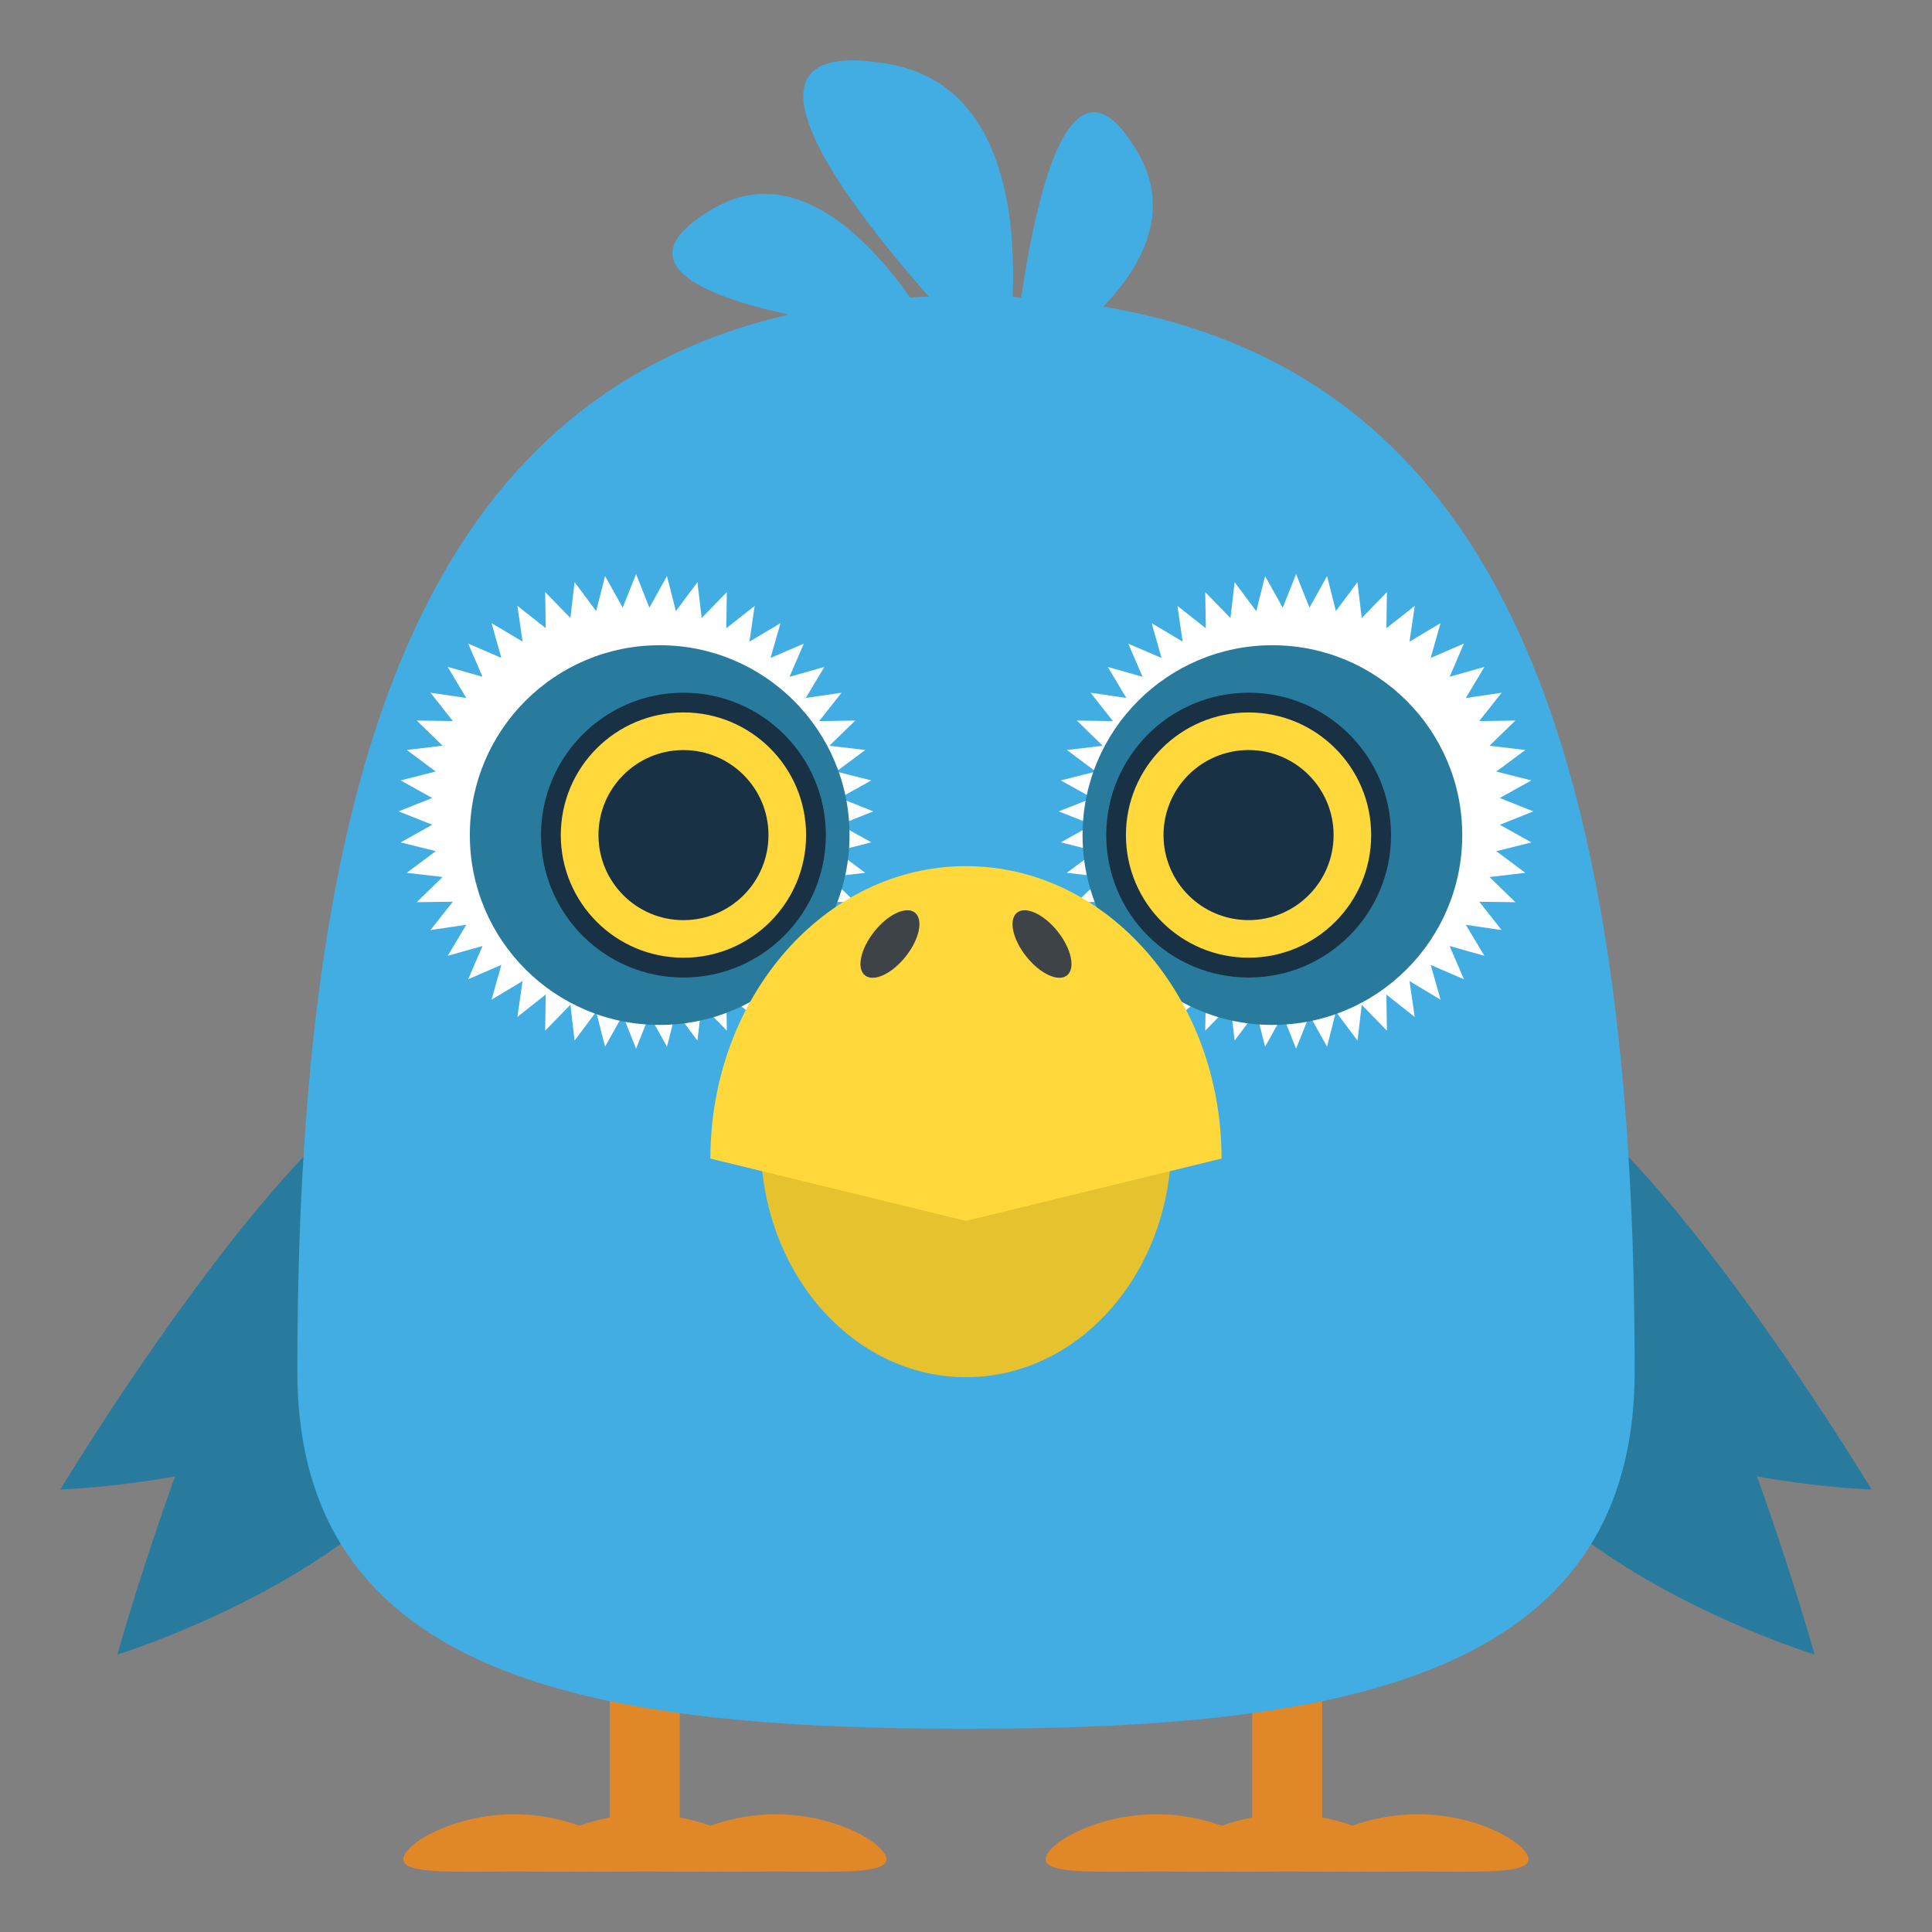
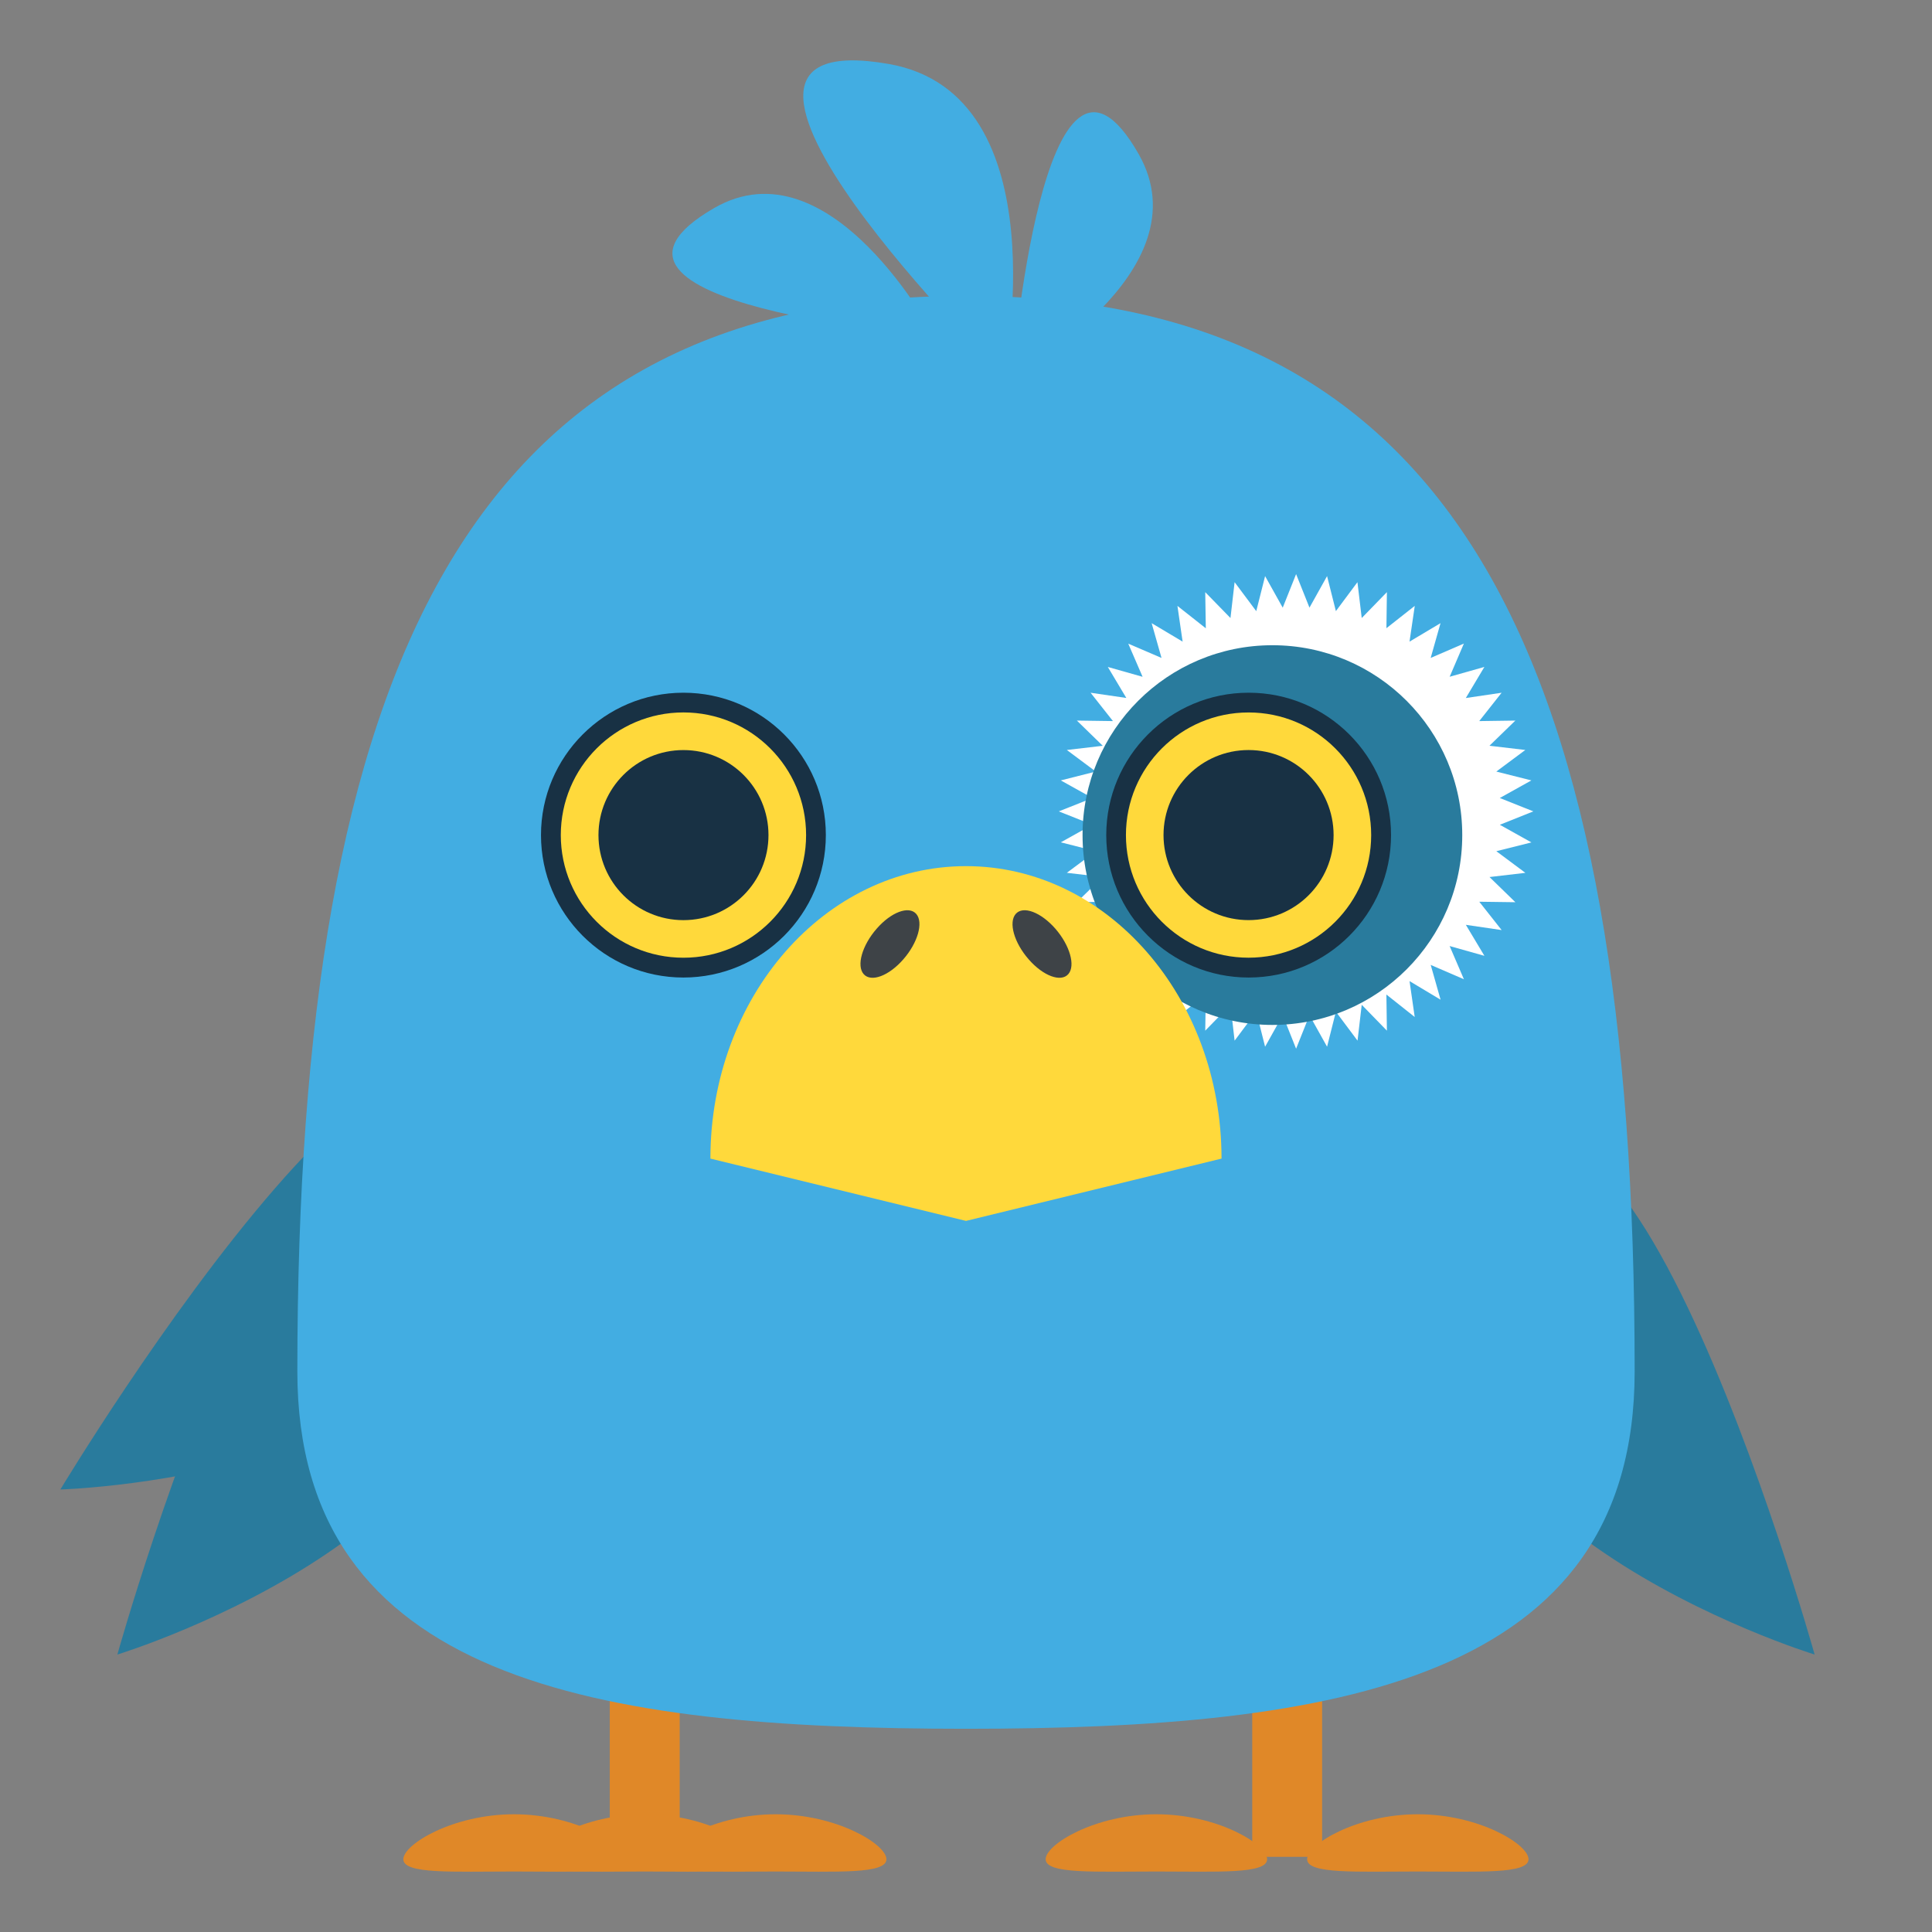
<svg xmlns="http://www.w3.org/2000/svg" viewBox="0 0 64 64" enable-background="new 0 0 64 64">
  <rect x="0" y="0" width="64" height="64" fill="#808080" stroke="none" />
  <g fill="#297b9d">
    <path d="m15.56 41.34c-4.344-12.721-11.672 13.469-11.672 13.469s14.731-4.51 11.672-13.469" />
    <path d="M16.828,39.452C16.015,26.034,2,49.341,2,49.341S17.4,48.901,16.828,39.452z" />
    <path d="m48.44 41.34c4.344-12.721 11.672 13.469 11.672 13.469s-14.73-4.51-11.672-13.469" />
-     <path d="m47.17 39.452c.813-13.418 14.827 9.889 14.827 9.889s-15.399-.44-14.827-9.889" />
  </g>
  <g fill="#42ade2">
    <path d="m37.721 5.106c-3.162-5.554-4.194 7.361-4.194 7.361s6.419-3.45 4.194-7.361" />
    <path d="m23.65 6.896c-5.504 3.189 7.295 4.231 7.295 4.231s-3.42-6.478-7.295-4.231" />
    <path d="m29.445 2.12c-8.129-1.426 3.807 10.348 3.807 10.348s1.917-9.343-3.807-10.348" />
  </g>
  <g fill="#e08828">
    <path d="m20.2 55.51h2.316v6h-2.316z" />
    <path d="m22.03 61.59c0-.496 1.643-1.49 3.666-1.49 2.025 0 3.668.994 3.668 1.49 0 .498-1.643.406-3.668.406-2.023 0-3.666.092-3.666-.406" />
    <path d="m17.695 61.59c0-.496 1.641-1.49 3.667-1.49s3.668.994 3.668 1.49c0 .498-1.643.406-3.668.406s-3.667.092-3.667-.406" />
    <path d="m13.361 61.59c0-.496 1.643-1.49 3.668-1.49 2.026 0 3.668.994 3.668 1.49 0 .498-1.643.406-3.668.406-2.026 0-3.668.092-3.668-.406" />
    <path d="m41.482 55.51h2.314v6h-2.314z" />
    <path d="m43.3 61.59c0-.496 1.641-1.49 3.666-1.49s3.668.994 3.668 1.49-1.643.406-3.668.406-3.666.09-3.666-.406" />
-     <path d="m38.971 61.59c0-.496 1.643-1.49 3.668-1.49s3.668.994 3.668 1.49-1.643.406-3.668.406-3.668.09-3.668-.406" />
    <path d="m34.639 61.59c0-.496 1.643-1.49 3.668-1.49s3.668.994 3.668 1.49-1.643.406-3.668.406-3.668.09-3.668-.406" />
  </g>
  <path fill="#42ade2" d="m54.15 45.43c0 10.25-9.917 11.838-22.15 11.838-12.232 0-22.15-1.588-22.15-11.838 0-23.293 5.695-35.629 22.15-35.629 16.455 0 22.15 12.336 22.15 35.629" />
  <path fill="#fff" d="m50.795 26.878l-1.113-.443 1.047-.583-1.162-.293.961-.715-1.188-.14.858-.834-1.196.017.741-.939-1.186.175.615-1.03-1.15.325.471-1.099-1.1.476.326-1.152-1.027.612.174-1.185-.939.74.016-1.195-.834.858-.142-1.188-.714.959-.292-1.16-.583 1.045-.443-1.111-.443 1.112-.584-1.046-.293 1.161-.717-.96-.137 1.188-.836-.857.019 1.197-.94-.742.172 1.184-1.026-.612.327 1.152-1.102-.473.475 1.098-1.152-.326.613 1.027-1.184-.173.741.939-1.195-.017.857.835-1.19.139.959.715-1.159.293 1.048.583-1.113.443 1.11.443-1.044.582 1.16.295-.961.715 1.189.139-.859.834 1.198-.016-.741.938 1.184-.172-.613 1.027 1.152-.324-.475 1.1 1.1-.473-.325 1.15 1.028-.615-.174 1.186.94-.742-.019 1.197.836-.857.137 1.188.717-.959.293 1.16.584-1.045.443 1.111.443-1.111.583 1.045.292-1.16.717.959.139-1.188.834.857-.017-1.197.938.744-.171-1.188 1.028.615-.327-1.152 1.1.475-.473-1.1 1.152.324-.615-1.027 1.186.174-.741-.939 1.196.016-.857-.834 1.188-.139-.962-.717 1.163-.291-1.047-.584 1.111-.444" />
  <circle fill="#297b9d" cx="42.15" cy="27.663" r="6.289" />
  <path fill="#183144" d="m46.08 27.663c0 2.605-2.111 4.719-4.717 4.719-2.604 0-4.717-2.113-4.717-4.719 0-2.603 2.112-4.716 4.717-4.716 2.606 0 4.717 2.113 4.717 4.716" />
  <circle fill="#ffd93b" cx="41.36" cy="27.663" r="4.062" />
  <circle fill="#183144" cx="41.36" cy="27.663" r="2.817" />
-   <path fill="#fff" d="m14.318 27.321l-1.046.584 1.164.291-.962.717 1.188.139-.857.834 1.197-.016-.742.939 1.186-.174-.615 1.027 1.152-.324-.474 1.1 1.099-.475-.325 1.152 1.028-.615-.172 1.188.938-.744-.017 1.197.835-.857.139 1.188.715-.959.295 1.16.584-1.045.443 1.111.441-1.111.582 1.045.295-1.16.715.959.139-1.188.834.857-.018-1.197.941.743-.174-1.186 1.029.615-.328-1.15 1.1.473-.473-1.1 1.15.324-.611-1.027 1.184.172-.742-.938 1.197.016-.859-.834 1.189-.139-.959-.715 1.16-.295-1.045-.582 1.111-.443-1.111-.443 1.045-.583-1.16-.293.959-.715-1.189-.139.859-.835-1.197.017.742-.939-1.184.173.613-1.027-1.152.326.473-1.098-1.102.473.33-1.152-1.029.612.174-1.185-.941.742.018-1.197-.834.857-.139-1.188-.715.96-.295-1.161-.582 1.046-.441-1.112-.443 1.111-.584-1.045-.295 1.16-.715-.959-.139 1.188-.835-.858.017 1.195-.938-.74.172 1.185-1.028-.612.325 1.152-1.099-.476.473 1.099-1.151-.325.615 1.03-1.186-.175.742.939-1.197-.017.857.834-1.188.14.959.715-1.161.293 1.046.583-1.113.443 1.113.444" />
-   <circle fill="#297b9d" cx="21.853" cy="27.663" r="6.289" />
  <path fill="#183144" d="m27.357 27.663c0 2.605-2.111 4.719-4.719 4.719-2.604 0-4.717-2.113-4.717-4.719 0-2.603 2.114-4.716 4.717-4.716 2.608 0 4.719 2.113 4.719 4.716" />
  <circle fill="#ffd93b" cx="22.64" cy="27.663" r="4.063" />
  <path fill="#183144" d="m25.457 27.663c0 1.557-1.26 2.818-2.818 2.818-1.555 0-2.814-1.262-2.814-2.818 0-1.555 1.26-2.816 2.814-2.816 1.558 0 2.818 1.261 2.818 2.816" />
-   <path fill="#e5c22e" d="m25.2 37.837h13.604c0 4.301-3.043 7.785-6.801 7.785-3.76 0-6.803-3.484-6.803-7.785" />
  <path fill="#ffd93b" d="m40.465 38.38l-8.465 2.064-8.467-2.064c0-5.35 3.791-9.688 8.467-9.688 4.675 0 8.465 4.338 8.465 9.688" />
  <g fill="#3e4347">
    <path d="m34.961 30.765c.479.551.672 1.225.428 1.504s-.834.061-1.313-.49c-.482-.549-.673-1.223-.429-1.504.244-.28.832-.061 1.314.49" />
    <path d="m29.04 30.765c-.482.551-.674 1.225-.43 1.504.246.279.834.061 1.314-.49.48-.549.672-1.223.428-1.504-.244-.28-.833-.061-1.312.49" />
  </g>
</svg>